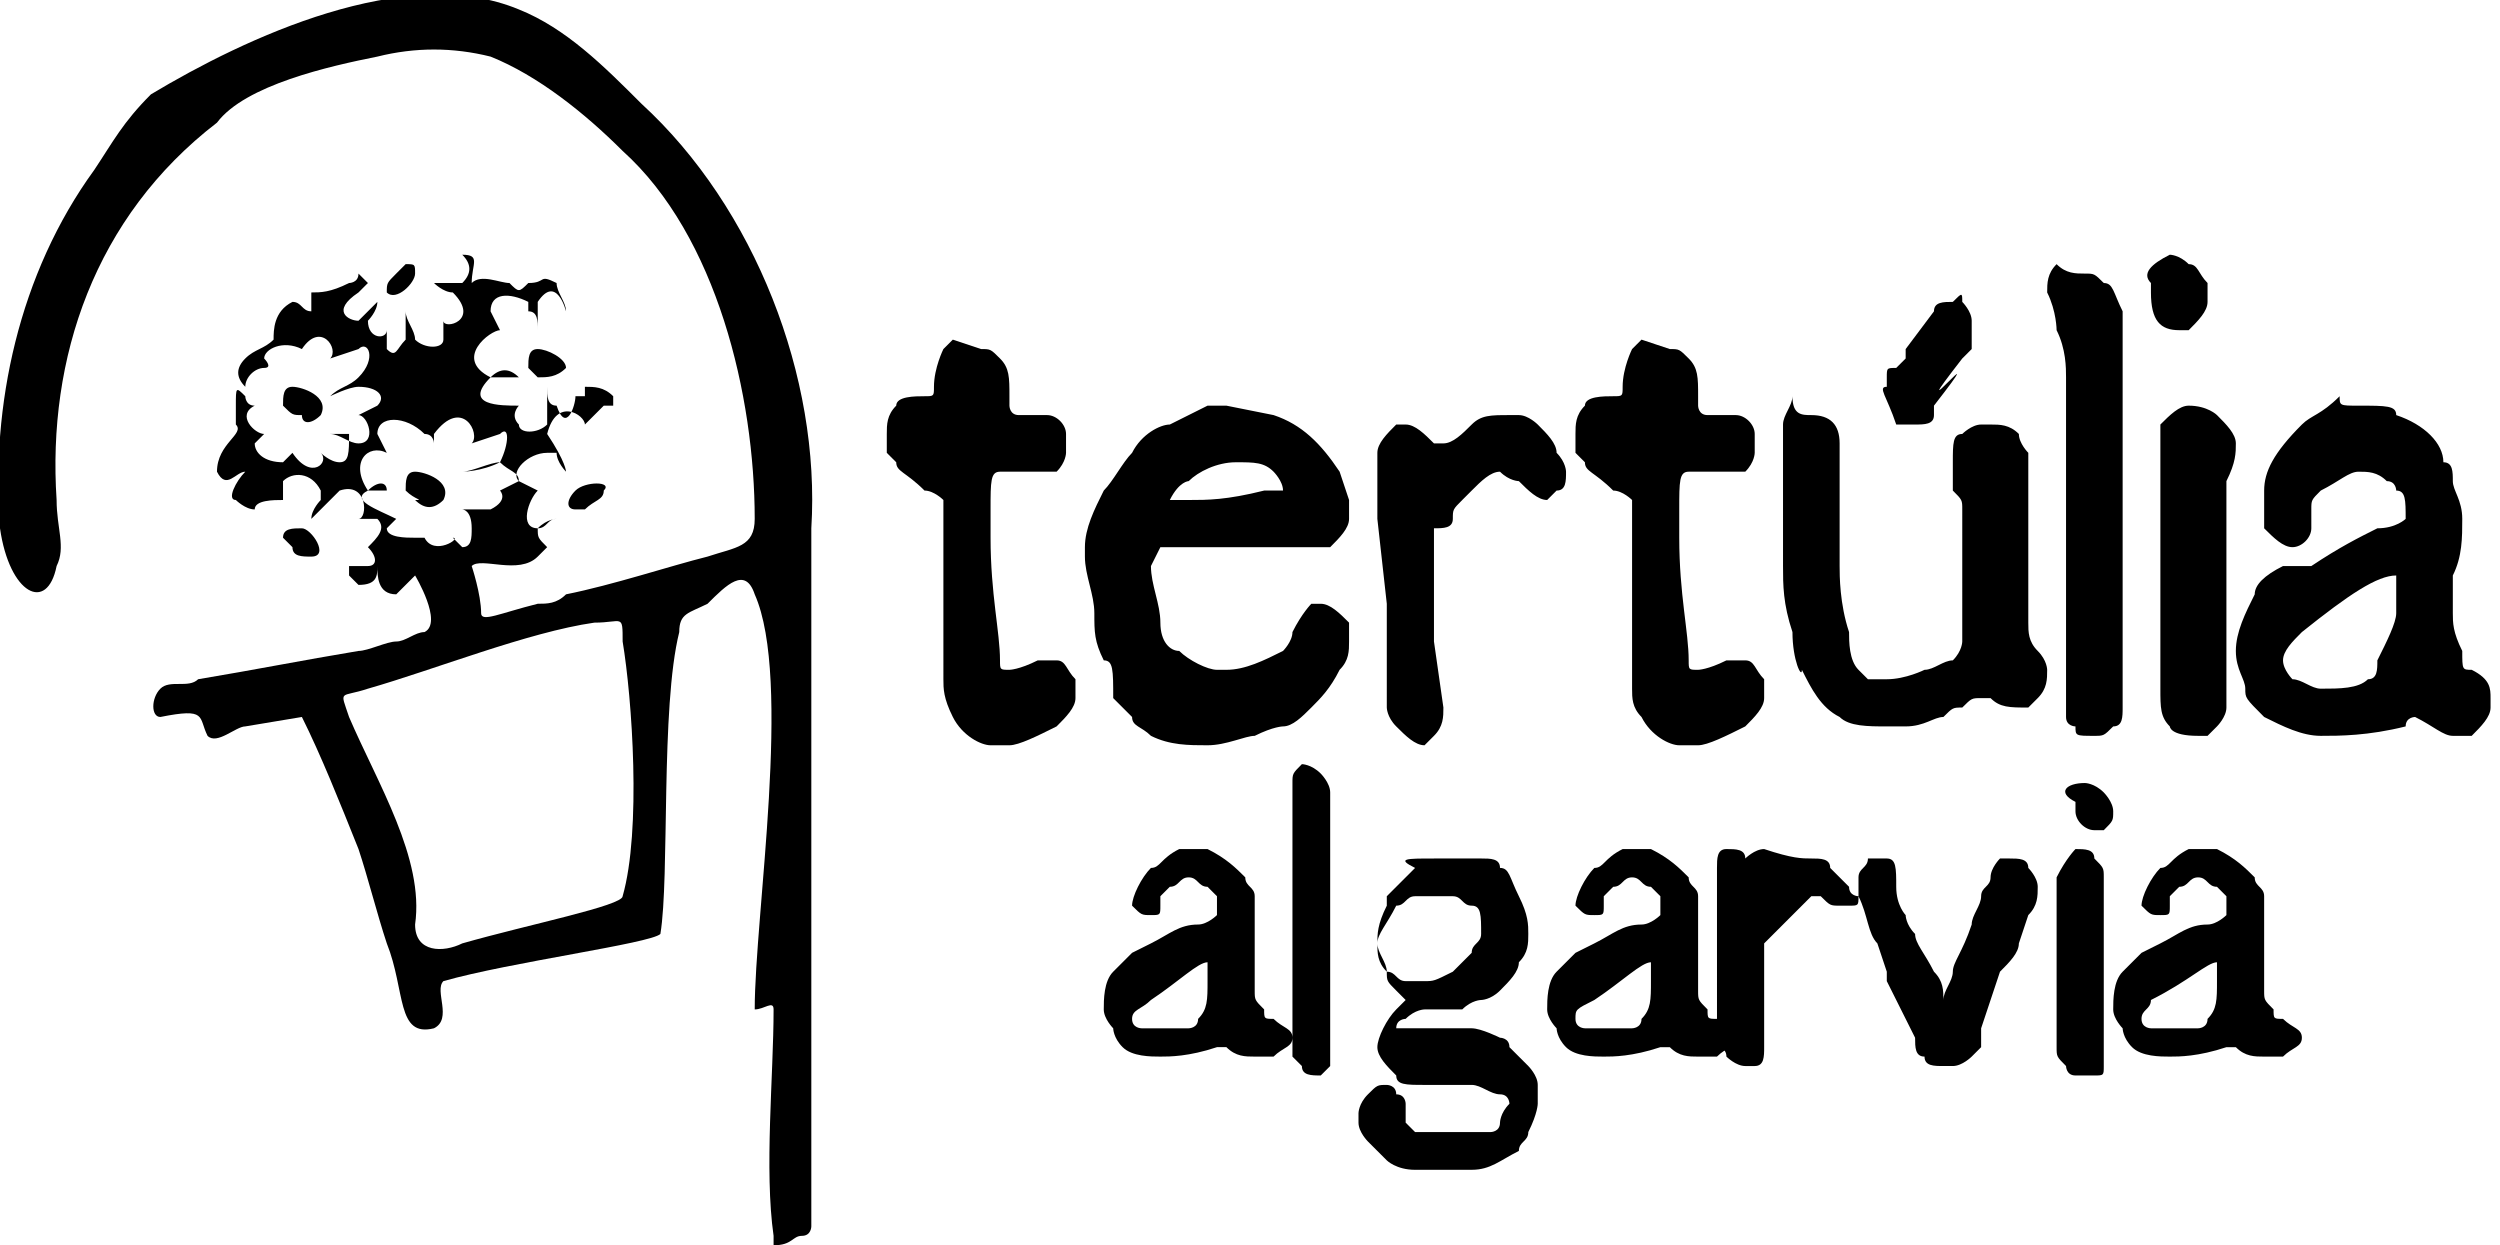
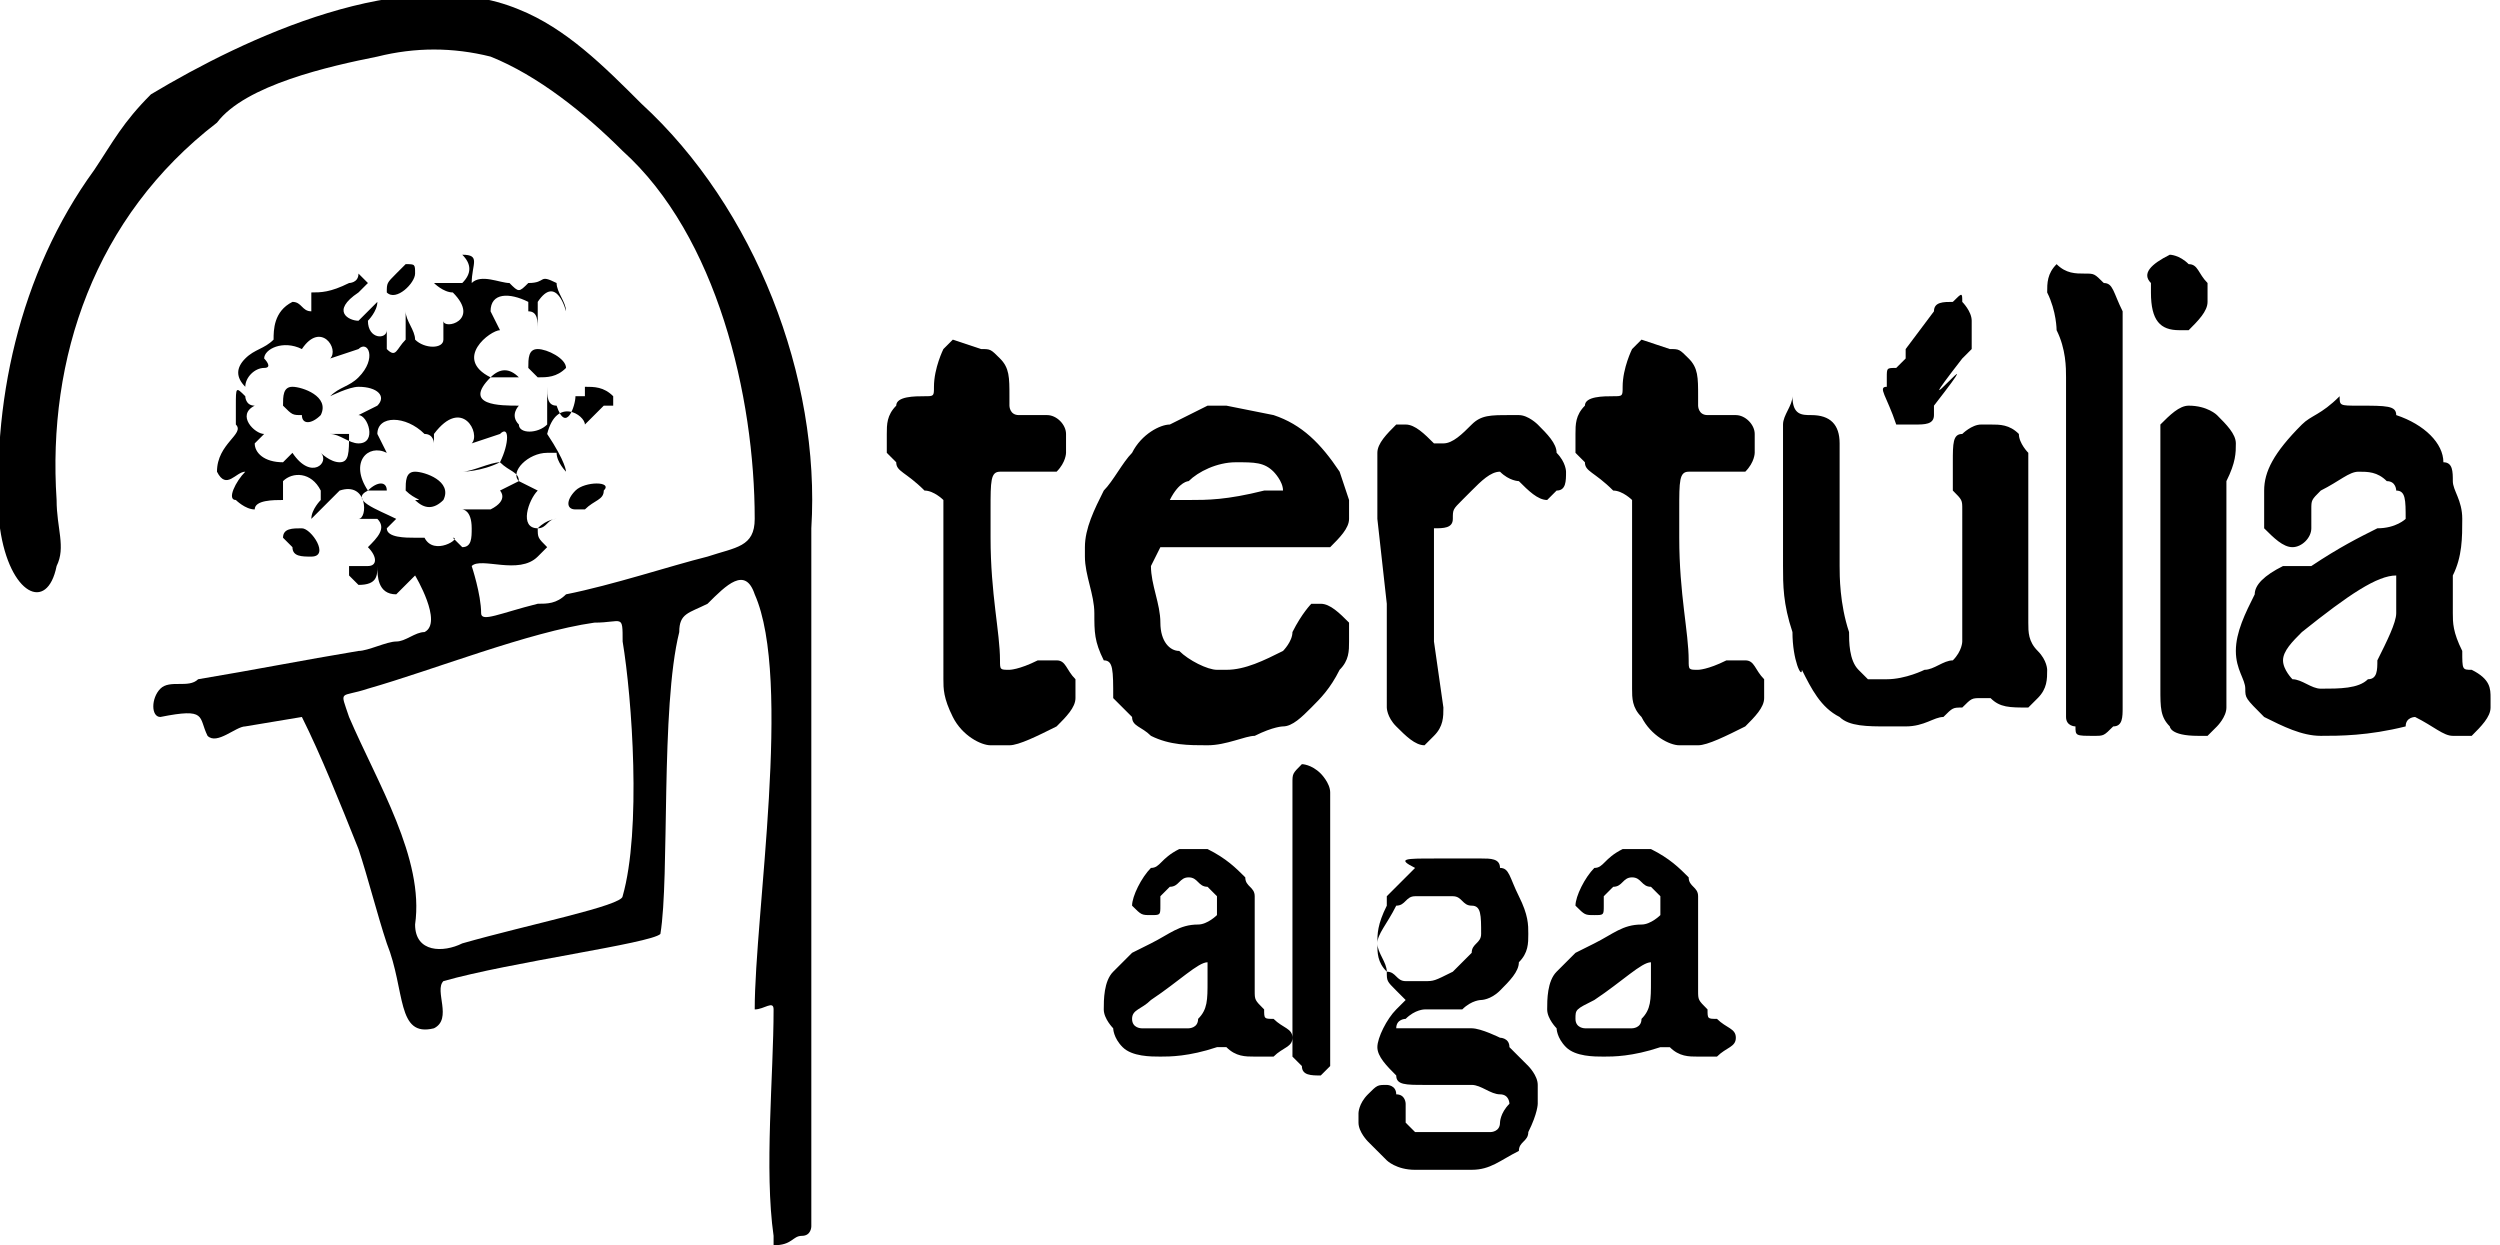
<svg xmlns="http://www.w3.org/2000/svg" xml:space="preserve" id="Layer_1" x="0" y="0" style="enable-background:new 0 0 26.5 13.2" version="1.1" viewBox="0 0 26.5 13.2">
  <style type="text/css">.st0{fill-rule:evenodd;clip-rule:evenodd}</style>
  <g>
-     <path d="M22.7 10.8c0 .1.1.1.1.1h.5s.1 0 .1-.1c.1-.1.1-.2.1-.4v-.2c-.1 0-.3.2-.7.4 0 .1-.1.1-.1.2m.5-1.8h.3c.2.1.3.2.4.3 0 .1.1.1.1.2v1c0 .1 0 .1.1.2 0 .1 0 .1.1.1.1.1.2.1.2.2s-.1.1-.2.2H24c-.1 0-.2 0-.3-.1h-.1c-.3.1-.5.1-.6.1-.1 0-.3 0-.4-.1-.1-.1-.1-.2-.1-.2s-.1-.1-.1-.2 0-.3.1-.4l.2-.2.2-.1c.2-.1.3-.2.5-.2.1 0 .2-.1.2-.1v-.2l-.1-.1c-.1 0-.1-.1-.2-.1s-.1.1-.2.1l-.1.1v.1c0 .1 0 .1-.1.1s-.1 0-.2-.1v-.1.1c0-.1.1-.3.2-.4.1 0 .1-.1.3-.2-.1 0-.1 0 0 0zM22 9c.1 0 .2 0 .2.1.1.1.1.1.1.2V11.3c0 .1 0 .1-.1.1H22c-.1 0-.1-.1-.1-.1-.1-.1-.1-.1-.1-.2V9.3c.1-.2.2-.3.2-.3M22.1 8.3s.1 0 .2.1c0 0 .1.1.1.2s0 .1-.1.2h-.1c-.1 0-.2-.1-.2-.2v-.1c-.2-.1-.1-.2.1-.2zM19.8 9.1h.2c.1 0 .1.1.1.3 0 .2.1.3.1.3s0 .1.1.2c0 .1.1.2.2.4.1.1.1.2.1.3 0-.1.1-.2.1-.3 0-.1.1-.2.2-.5 0-.1.1-.2.1-.3 0-.1.1-.1.1-.2s.1-.2.1-.2h.1c.1 0 .2 0 .2.1 0 0 .1.1.1.2s0 .2-.1.3l-.1.3c0 .1-.1.2-.2.3l-.1.3-.1.3v.2l-.1.1s-.1.1-.2.1h-.1c-.1 0-.2 0-.2-.1-.1 0-.1-.1-.1-.2l-.3-.6v-.1l-.1-.3c-.1-.1-.1-.3-.2-.5v-.2c0-.1.1-.1.1-.2M19.2 9.1c.1 0 .2 0 .2.1l.2.2c0 .1.1.1.1.1 0 .1 0 .1-.1.1h-.1c-.1 0-.1 0-.2-.1h-.1l-.2.2-.1.1-.1.1-.1.1v1.1c0 .1 0 .2-.1.2h-.1c-.1 0-.2-.1-.2-.1 0-.1-.1-.1-.1-.1V9.2c0-.1 0-.2.1-.2s.2 0 .2.1c0 0 .1-.1.2-.1.3.1.4.1.5.1" />
    <path d="M16.7 10.8c0 .1.1.1.1.1h.5s.1 0 .1-.1c.1-.1.1-.2.1-.4v-.2c-.1 0-.3.2-.6.4-.2.1-.2.1-.2.2m.5-1.8h.3c.2.1.3.2.4.3 0 .1.1.1.1.2v1c0 .1 0 .1.1.2 0 .1 0 .1.1.1.1.1.2.1.2.2s-.1.1-.2.2H18c-.1 0-.2 0-.3-.1h-.1c-.3.1-.5.1-.6.1-.1 0-.3 0-.4-.1-.1-.1-.1-.2-.1-.2s-.1-.1-.1-.2 0-.3.1-.4l.2-.2.2-.1c.2-.1.3-.2.5-.2.1 0 .2-.1.2-.1v-.2l-.1-.1c-.1 0-.1-.1-.2-.1s-.1.1-.2.1l-.1.1v.1c0 .1 0 .1-.1.1s-.1 0-.2-.1v-.1.1c0-.1.1-.3.2-.4.1 0 .1-.1.3-.2-.1 0-.1 0 0 0zM14.6 10c0 .1 0 .2.1.3.1 0 .1.1.2.1h.2c.1 0 .1 0 .3-.1l.2-.2c0-.1.1-.1.1-.2 0-.2 0-.3-.1-.3s-.1-.1-.2-.1H15c-.1 0-.1.1-.2.1-.1.2-.2.3-.2.4m.6-.9h.5c.1 0 .2 0 .2.1.1 0 .1.1.2.3.1.2.1.3.1.4 0 .1 0 .2-.1.3 0 .1-.1.2-.2.3-.1.1-.2.1-.2.1s-.1 0-.2.1h-.4s-.1 0-.2.1c0 0-.1 0-.1.1h.8c.1 0 .3.1.3.1s.1 0 .1.1l.2.2s.1.1.1.2v.2s0 .1-.1.3c0 .1-.1.1-.1.2-.2.1-.3.2-.5.2H15c-.2 0-.3-.1-.3-.1l-.1-.1-.1-.1s-.1-.1-.1-.2v-.1s0-.1.1-.2.1-.1.2-.1c0 0 .1 0 .1.1.1 0 .1.1.1.1v.2l.1.1H15.8s.1 0 .1-.1c0 0 0-.1.1-.2 0 0 0-.1-.1-.1s-.2-.1-.3-.1h-.5c-.2 0-.3 0-.3-.1-.1-.1-.2-.2-.2-.3 0-.1.1-.3.2-.4l.1-.1-.1-.1c-.1-.1-.1-.1-.1-.2s-.1-.2-.1-.3c0-.1 0-.2.1-.4v-.1l.3-.3c-.2-.1-.1-.1.2-.1zM13.8 8.1s.1 0 .2.1c0 0 .1.1.1.2v2.9l-.1.1c-.1 0-.2 0-.2-.1l-.1-.1V8.3c0-.1 0-.1.1-.2-.1 0 0 0 0 0M12 10.8c0 .1.1.1.1.1h.5s.1 0 .1-.1c.1-.1.1-.2.1-.4v-.2c-.1 0-.3.2-.6.4-.1.1-.2.1-.2.2m.5-1.8h.3c.2.1.3.2.4.3 0 .1.1.1.1.2v1c0 .1 0 .1.1.2 0 .1 0 .1.1.1.1.1.2.1.2.2s-.1.1-.2.2h-.2c-.1 0-.2 0-.3-.1h-.1c-.3.1-.5.1-.6.1-.1 0-.3 0-.4-.1-.1-.1-.1-.2-.1-.2s-.1-.1-.1-.2 0-.3.1-.4l.2-.2.2-.1c.2-.1.3-.2.5-.2.1 0 .2-.1.2-.1v-.2l-.1-.1c-.1 0-.1-.1-.2-.1s-.1.1-.2.1l-.1.1v.1c0 .1 0 .1-.1.1s-.1 0-.2-.1v-.1.1c0-.1.1-.3.2-.4.1 0 .1-.1.3-.2-.1 0-.1 0 0 0zM24.2 7c0 .1.1.2.1.2.1 0 .2.1.3.1.2 0 .4 0 .5-.1.1 0 .1-.1.1-.2.1-.2.2-.4.2-.5v-.4c-.2 0-.5.2-1 .6-.1.1-.2.2-.2.3m.8-2.7c.3 0 .4 0 .4.1.3.1.5.3.5.5.1 0 .1.1.1.2s.1.2.1.4 0 .4-.1.6v.4c0 .1 0 .2.1.4 0 .2 0 .2.1.2.2.1.2.2.2.3v.1c0 .1-.1.2-.2.3H26c-.1 0-.2-.1-.4-.2 0 0-.1 0-.1.1-.4.1-.7.1-.9.1-.2 0-.4-.1-.6-.2-.2-.2-.2-.2-.2-.3 0-.1-.1-.2-.1-.4s.1-.4.2-.6c0-.1.1-.2.3-.3h.3c.3-.2.5-.3.7-.4.2 0 .3-.1.3-.1 0-.2 0-.3-.1-.3 0 0 0-.1-.1-.1-.1-.1-.2-.1-.3-.1-.1 0-.2.1-.4.2-.1.1-.1.1-.1.2v.2c0 .1-.1.2-.2.2s-.2-.1-.3-.2v-.4c0-.2.1-.4.4-.7.1-.1.2-.1.4-.3 0 .1 0 .1.2.1zM23.2 4.3c.2 0 .3.1.3.1.1.1.2.2.2.3 0 .1 0 .2-.1.4V7.5c0 .1-.1.2-.1.2l-.1.1h-.1c-.3 0-.3-.1-.3-.1-.1-.1-.1-.2-.1-.4V4.5c.1-.1.2-.2.3-.2M23 2.7s.1 0 .2.1c.1 0 .1.1.2.2v.2c0 .1-.1.2-.2.3h-.1c-.2 0-.3-.1-.3-.4V3c-.1-.1 0-.2.2-.3zM22.1 2.9c.1 0 .1 0 .2.1.1 0 .1.1.2.3V7.5c0 .1 0 .2-.1.2-.1.1-.1.1-.2.1-.2 0-.2 0-.2-.1 0 0-.1 0-.1-.1V4c0-.1 0-.3-.1-.5 0 0 0-.2-.1-.4 0-.1 0-.2.1-.3.1.1.2.1.3.1M19.2 4.4c.2 0 .3.1.3.3V6c0 .1 0 .4.1.7 0 .1 0 .3.1.4l.1.1h.2c.2 0 .4-.1.4-.1.1 0 .2-.1.3-.1.1-.1.1-.2.1-.2V5.4c0-.1 0-.1-.1-.2V4.9c0-.2 0-.3.1-.3 0 0 .1-.1.2-.1h.1c.1 0 .2 0 .3.1 0 .1.1.2.1.2V6.6c0 .1 0 .2.1.3.1.1.1.2.1.2 0 .1 0 .2-.1.3l-.1.1c-.2 0-.3 0-.4-.1H21c-.1 0-.1 0-.2.1-.1 0-.1 0-.2.1-.1 0-.2.1-.4.1H20c-.2 0-.4 0-.5-.1-.2-.1-.3-.3-.4-.5 0 .1-.1-.1-.1-.4-.1-.3-.1-.5-.1-.7V4.5c0-.1.1-.2.1-.3 0 .2.1.2.2.2M17.7 3.7c.1 0 .1 0 .2.1s.1.2.1.4v.1s0 .1.1.1H18.4c.1 0 .2.1.2.2v.2s0 .1-.1.2H17.9c-.1 0-.1.1-.1.4V5.7c0 .6.1 1 .1 1.3 0 .1 0 .1.1.1 0 0 .1 0 .3-.1h.2c.1 0 .1.1.2.2v.2c0 .1-.1.2-.2.3-.2.1-.4.2-.5.2h-.2c-.1 0-.3-.1-.4-.3-.1-.1-.1-.2-.1-.3v-2s-.1-.1-.2-.1c-.2-.2-.3-.2-.3-.3l-.1-.1v-.2c0-.1 0-.2.1-.3 0-.1.2-.1.3-.1.1 0 .1 0 .1-.1 0-.2.1-.4.1-.4l.1-.1.3.1zM16 4.4h.1c.1 0 .2.1.2.1.1.1.2.2.2.3.1.1.1.2.1.2 0 .1 0 .2-.1.2l-.1.1c-.1 0-.2-.1-.3-.2 0 0-.1 0-.2-.1-.1 0-.2.1-.3.2l-.1.1c-.1.1-.1.1-.1.2s-.1.1-.2.1v1.2l.1.7c0 .1 0 .2-.1.3l-.1.1c-.1 0-.2-.1-.3-.2-.1-.1-.1-.2-.1-.2V6.4l-.1-.9v-.7c0-.1.1-.2.2-.3h.1c.1 0 .2.1.3.2h.1c.1 0 .2-.1.3-.2.1-.1.2-.1.4-.1M12.4 5.3h.2c.2 0 .4 0 .8-.1h.2c0-.1-.1-.2-.1-.2-.1-.1-.2-.1-.4-.1s-.4.1-.5.2c0 0-.1 0-.2.2zm.6-1 .5.1c.3.1.5.3.7.6l.1.3v.2c0 .1-.1.2-.2.3h-1.8l-.1.2c0 .2.1.4.1.6 0 .2.1.3.2.3.1.1.3.2.4.2h.1c.2 0 .4-.1.6-.2 0 0 .1-.1.1-.2.1-.2.2-.3.2-.3h.1c.1 0 .2.1.3.2v.2c0 .1 0 .2-.1.3-.1.2-.2.3-.3.4-.1.1-.2.2-.3.2 0 0-.1 0-.3.1-.1 0-.3.1-.5.1s-.4 0-.6-.1c-.1-.1-.2-.1-.2-.2l-.2-.2c0-.3 0-.4-.1-.4-.1-.2-.1-.3-.1-.5s-.1-.4-.1-.6v-.1c0-.2.1-.4.2-.6.1-.1.2-.3.3-.4.1-.2.3-.3.4-.3l.4-.2h.2z" />
    <path d="M20.8 3.2s.1.1.1.2v.3l-.1.1c-.7.9.4-.4-.3.5v.1c0 .1-.1.1-.2.1h-.2c-.1-.3-.2-.4-.1-.4V4c0-.1 0-.1.1-.1l.1-.1v-.1l.3-.4c0-.1.1-.1.2-.1.1-.1.1-.1.1 0M10.4 3.7c.1 0 .1 0 .2.1s.1.2.1.4v.1s0 .1.1.1H11.1c.1 0 .2.1.2.2v.2s0 .1-.1.2H10.6c-.1 0-.1.1-.1.4V5.7c0 .6.1 1 .1 1.3 0 .1 0 .1.1.1 0 0 .1 0 .3-.1h.2c.1 0 .1.1.2.2v.2c0 .1-.1.2-.2.3-.2.1-.4.2-.5.2h-.2c-.1 0-.3-.1-.4-.3-.1-.2-.1-.3-.1-.4V5.3s-.1-.1-.2-.1c-.2-.2-.3-.2-.3-.3l-.1-.1v-.2c0-.1 0-.2.1-.3 0-.1.2-.1.3-.1.1 0 .1 0 .1-.1 0-.2.1-.4.1-.4l.1-.1.3.1z" />
    <g>
      <path d="M3.7 7.6c-.1-.3-.1-.2.2-.3.7-.2 1.7-.6 2.4-.7.3 0 .3-.1.3.2.1.6.2 2 0 2.7 0 .1-1 .3-1.7.5-.2.1-.5.1-.5-.2.1-.7-.4-1.5-.7-2.2m.6-4.8c.1 0 .1 0 .1.1s-.2.3-.3.2c0-.1 0-.1.1-.2l.1-.1c-.1 0 0 0 0 0zm-.4 2.4c-.2.1.1.2.3.3l-.1.1c0 .1.2.1.3.1h.1v-.2.2c.1.2.4 0 .3 0l.1.1c.1 0 .1-.1.1-.2 0-.2-.1-.2-.1-.2h.3c.2-.1.1-.2.1-.2l.2-.1c0-.1-.1-.1-.2-.2-.2.1-.4.1-.4.1.1 0 .3-.1.4-.1.1-.2.1-.4 0-.3l-.3.1c.1-.1-.1-.5-.4-.1V5v-.3s0-.1-.1-.1c-.2-.2-.5-.2-.5 0l.1.2c-.2-.1-.4.1-.2.4h.2c0-.1-.1-.1-.2 0zm.4 0c0-.1 0-.2.1-.2s.4.1.3.3c-.1.1-.2.1-.3 0 .1 0 0 0-.1-.1.1.1 0 0 0 0zm1.8.2c-.1 0-.1-.1 0-.2s.4-.1.3 0c0 .1-.1.1-.2.2h-.1c.1 0 0 0 0 0zM3 5.7c0-.1.1-.1.2-.1s.3.3.1.3c-.1 0-.2 0-.2-.1L3 5.7c0 .1 0 0 0 0zm2.6-1.8c0-.1 0-.2.1-.2s.3.1.3.2c-.1.1-.2.1-.3.1l-.1-.1c.1.1 0 0 0 0zm.5.1zM6 3.6zM3.1 5.9zm3.5-4.3c-.4-.4-.9-.8-1.4-1C4.8.5 4.4.5 4 .6c-.5.1-1.4.3-1.7.7C1 2.3.5 3.8.6 5.3c0 .3.1.5 0 .7-.1.5-.5.3-.6-.4-.1-1.3.2-2.7 1-3.8.2-.3.3-.5.6-.8C2.6.4 4.3-.4 5.5.1c.5.2.9.6 1.3 1C8 2.2 8.7 4 8.6 5.6V13s0 .1-.1.1-.1.1-.3.1v-.1c-.1-.7 0-1.7 0-2.4 0-.1-.1 0-.2 0 0-1 .4-3.5 0-4.4-.1-.3-.3-.1-.5.1-.2.1-.3.1-.3.3-.2.8-.1 2.6-.2 3.2-.1.1-1.6.3-2.3.5-.1.1.1.4-.1.5-.4.1-.3-.4-.5-.9-.1-.3-.2-.7-.3-1-.2-.5-.4-1-.6-1.4l-.6.1c-.1 0-.3.2-.4.1-.1-.2 0-.3-.5-.2-.1 0-.1-.2 0-.3.1-.1.3 0 .4-.1.6-.1 1.1-.2 1.7-.3.1 0 .3-.1.4-.1.1 0 .2-.1.3-.1.2-.1-.1-.6-.1-.6l-.2.2C4 6.3 4 6.1 4 6c0 .1 0 .2-.2.2l-.1-.1V6h.2c.1 0 .1-.1 0-.2h-.3.3c.1-.1.2-.2.1-.3h-.2c.1 0 .1-.4-.2-.3l-.3.3c0-.1.1-.2.1-.2v-.1C3.3 5 3.1 5 3 5.1v.2c-.1 0-.3 0-.3.1-.1 0-.2-.1-.2-.1-.1 0 0-.2.1-.3-.1 0-.2.2-.3 0 0-.3.3-.4.2-.5v-.2c0-.2 0-.2.1-.1 0 0 0 .1.1.1h.2-.2c-.2.1 0 .3.1.3l-.1.1c0 .1.1.2.3.2l.1-.1v-.2.2c.2.3.4.1.3 0 0 0 .1.1.2.1s.1-.1.1-.3h-.2c.1 0 .2.1.3.1.2 0 .1-.3 0-.3l.2-.1c.1-.1 0-.2-.2-.2-.1 0-.3.1-.3.1.1-.1.2-.1.3-.2.2-.2.1-.4 0-.3l-.3.1c.1-.1-.1-.4-.3-.1V4 3.7c-.2-.1-.4 0-.4.1 0 0 .1.1 0 .1s-.2.1-.2.2c-.1-.1-.1-.2 0-.3.1-.1.2-.1.3-.2 0-.1 0-.3.2-.4.1 0 .1.1.2.1v-.2c.1 0 .2 0 .4-.1 0 0 .1 0 .1-.1l.1.1-.1.1c-.3.2-.1.3 0 .3l.2-.2c0 .1-.1.2-.1.2 0 .2.2.2.2.1v.2c.1.1.1 0 .2-.1v-.3c0 .1.1.2.1.3.1.1.3.1.3 0v-.2c0 .1.4 0 .1-.3-.1 0-.2-.1-.2-.1H4.9c.1-.1.1-.2 0-.3.2 0 .1.1.1.3.1-.1.3 0 .4 0 .1.1.1.1.2 0 .2 0 .1-.1.3 0 0 .1.1.2.1.3 0 0-.1-.4-.3-.1v.3c0-.1 0-.2-.1-.2v-.1c-.2-.1-.4-.1-.4.1l.1.2c-.1 0-.5.3-.1.5h.3c-.1-.1-.2-.1-.3 0-.3.3.1.3.3.3 0 0-.1.1 0 .2 0 .1.2.1.3 0v-.4c0 .1 0 .2.1.2.1.3.2 0 .2-.1h.1v-.1c.1 0 .2 0 .3.1v.1h-.1l-.2.2c0-.1-.3-.3-.4.1.2.3.2.4.2.4s-.1-.1-.1-.2h-.1c-.2 0-.4.2-.3.3l.2.1c-.1.1-.2.4 0 .4.1-.1.2-.1.2-.1-.1 0-.1.1-.2.1 0 .1 0 .1.1.2l-.1.1c-.2.2-.6 0-.7.1 0 0 .1.3.1.5 0 .1.2 0 .6-.1.1 0 .2 0 .3-.1.5-.1 1.1-.3 1.5-.4.3-.1.5-.1.5-.4 0-1.3-.4-3-1.4-3.9zM3 4.3c0-.1 0-.2.1-.2s.4.1.3.3c-.1.1-.2.1-.2 0-.1 0-.1 0-.2-.1 0 .1 0 .1 0 0z" class="st0" />
    </g>
  </g>
</svg>